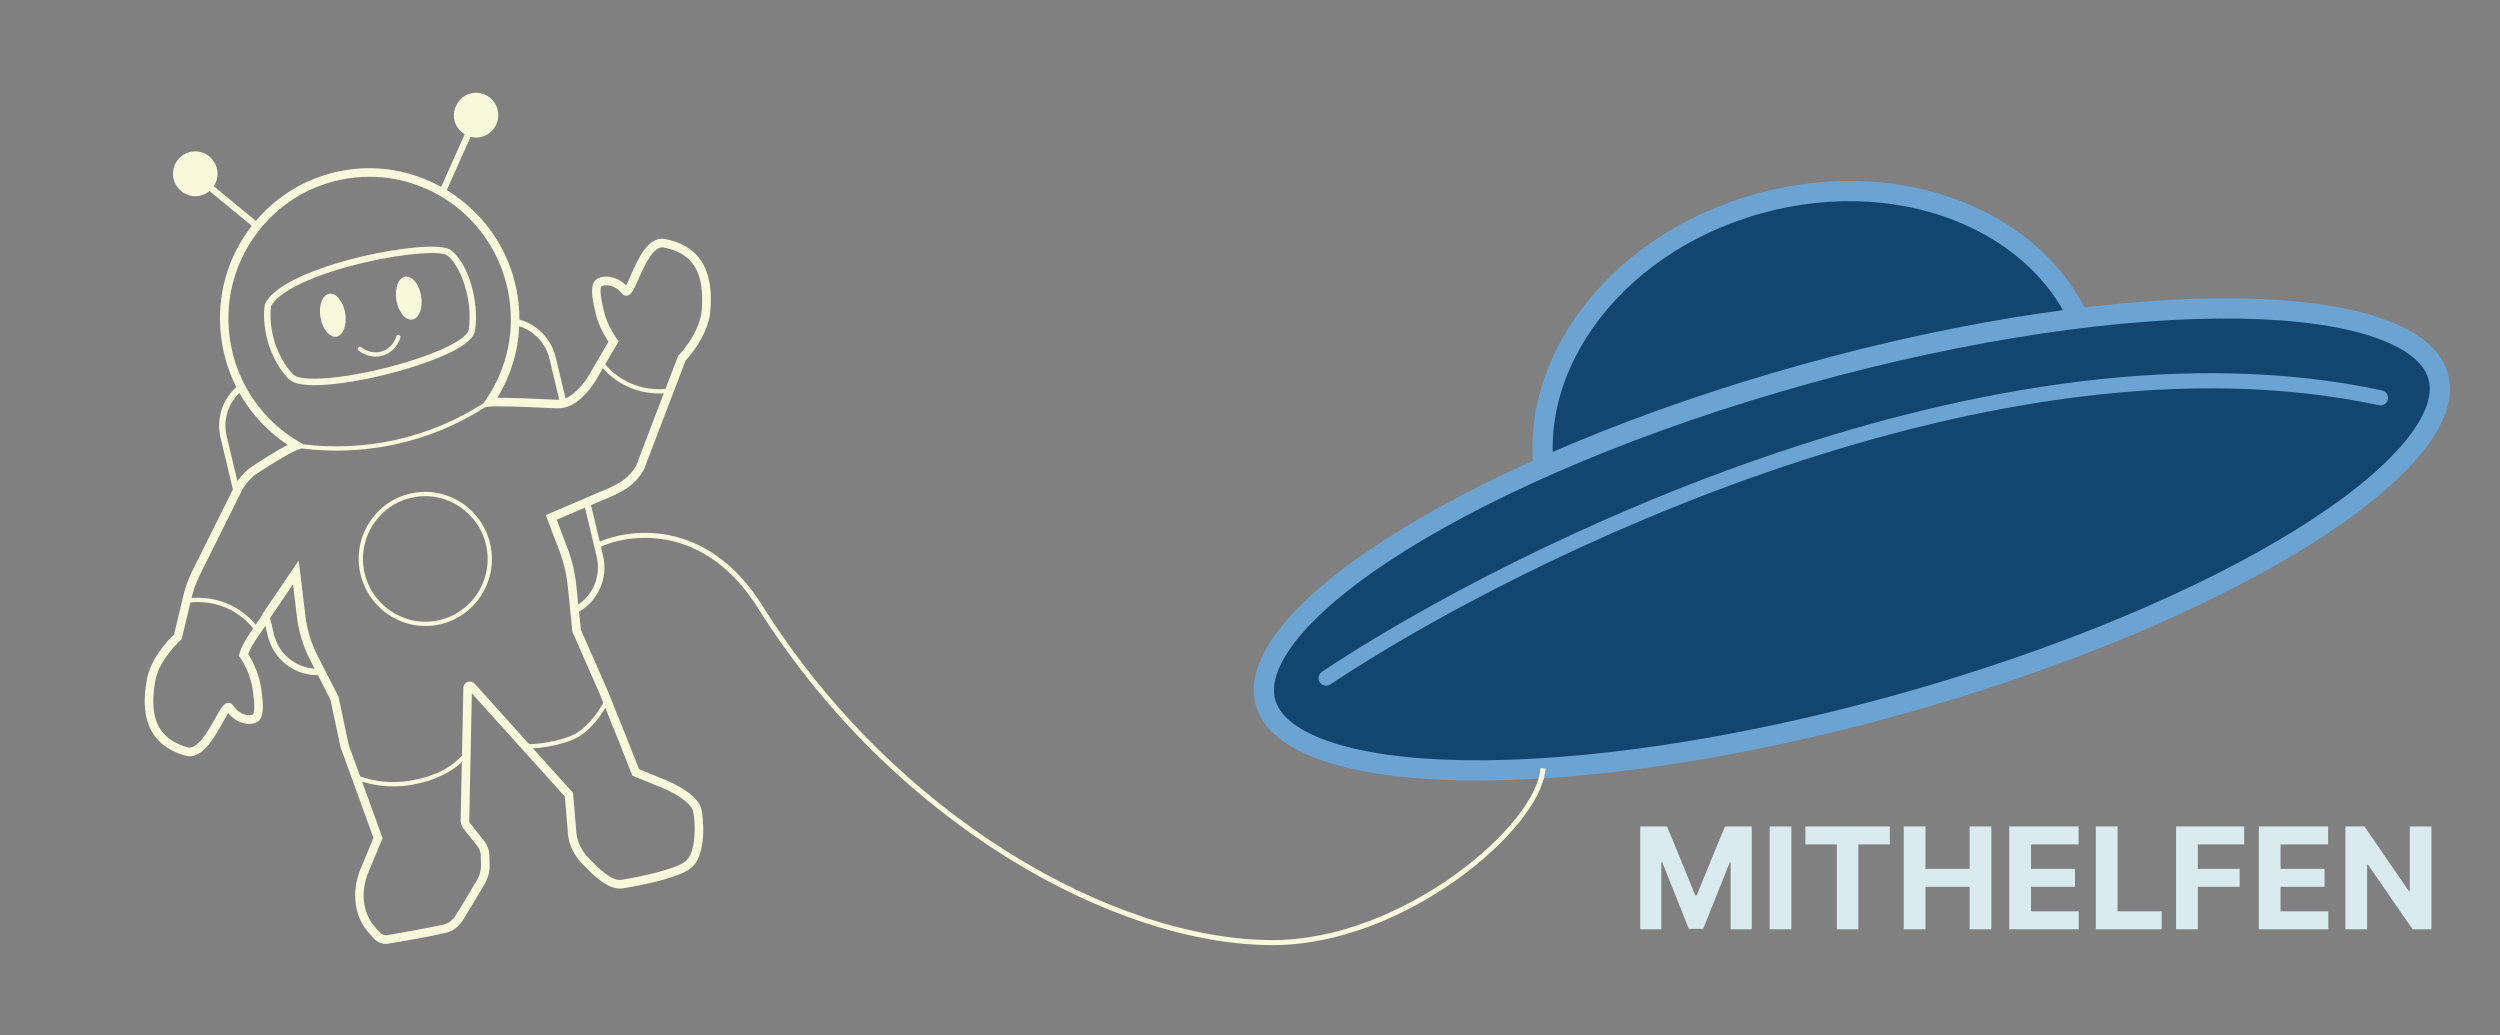
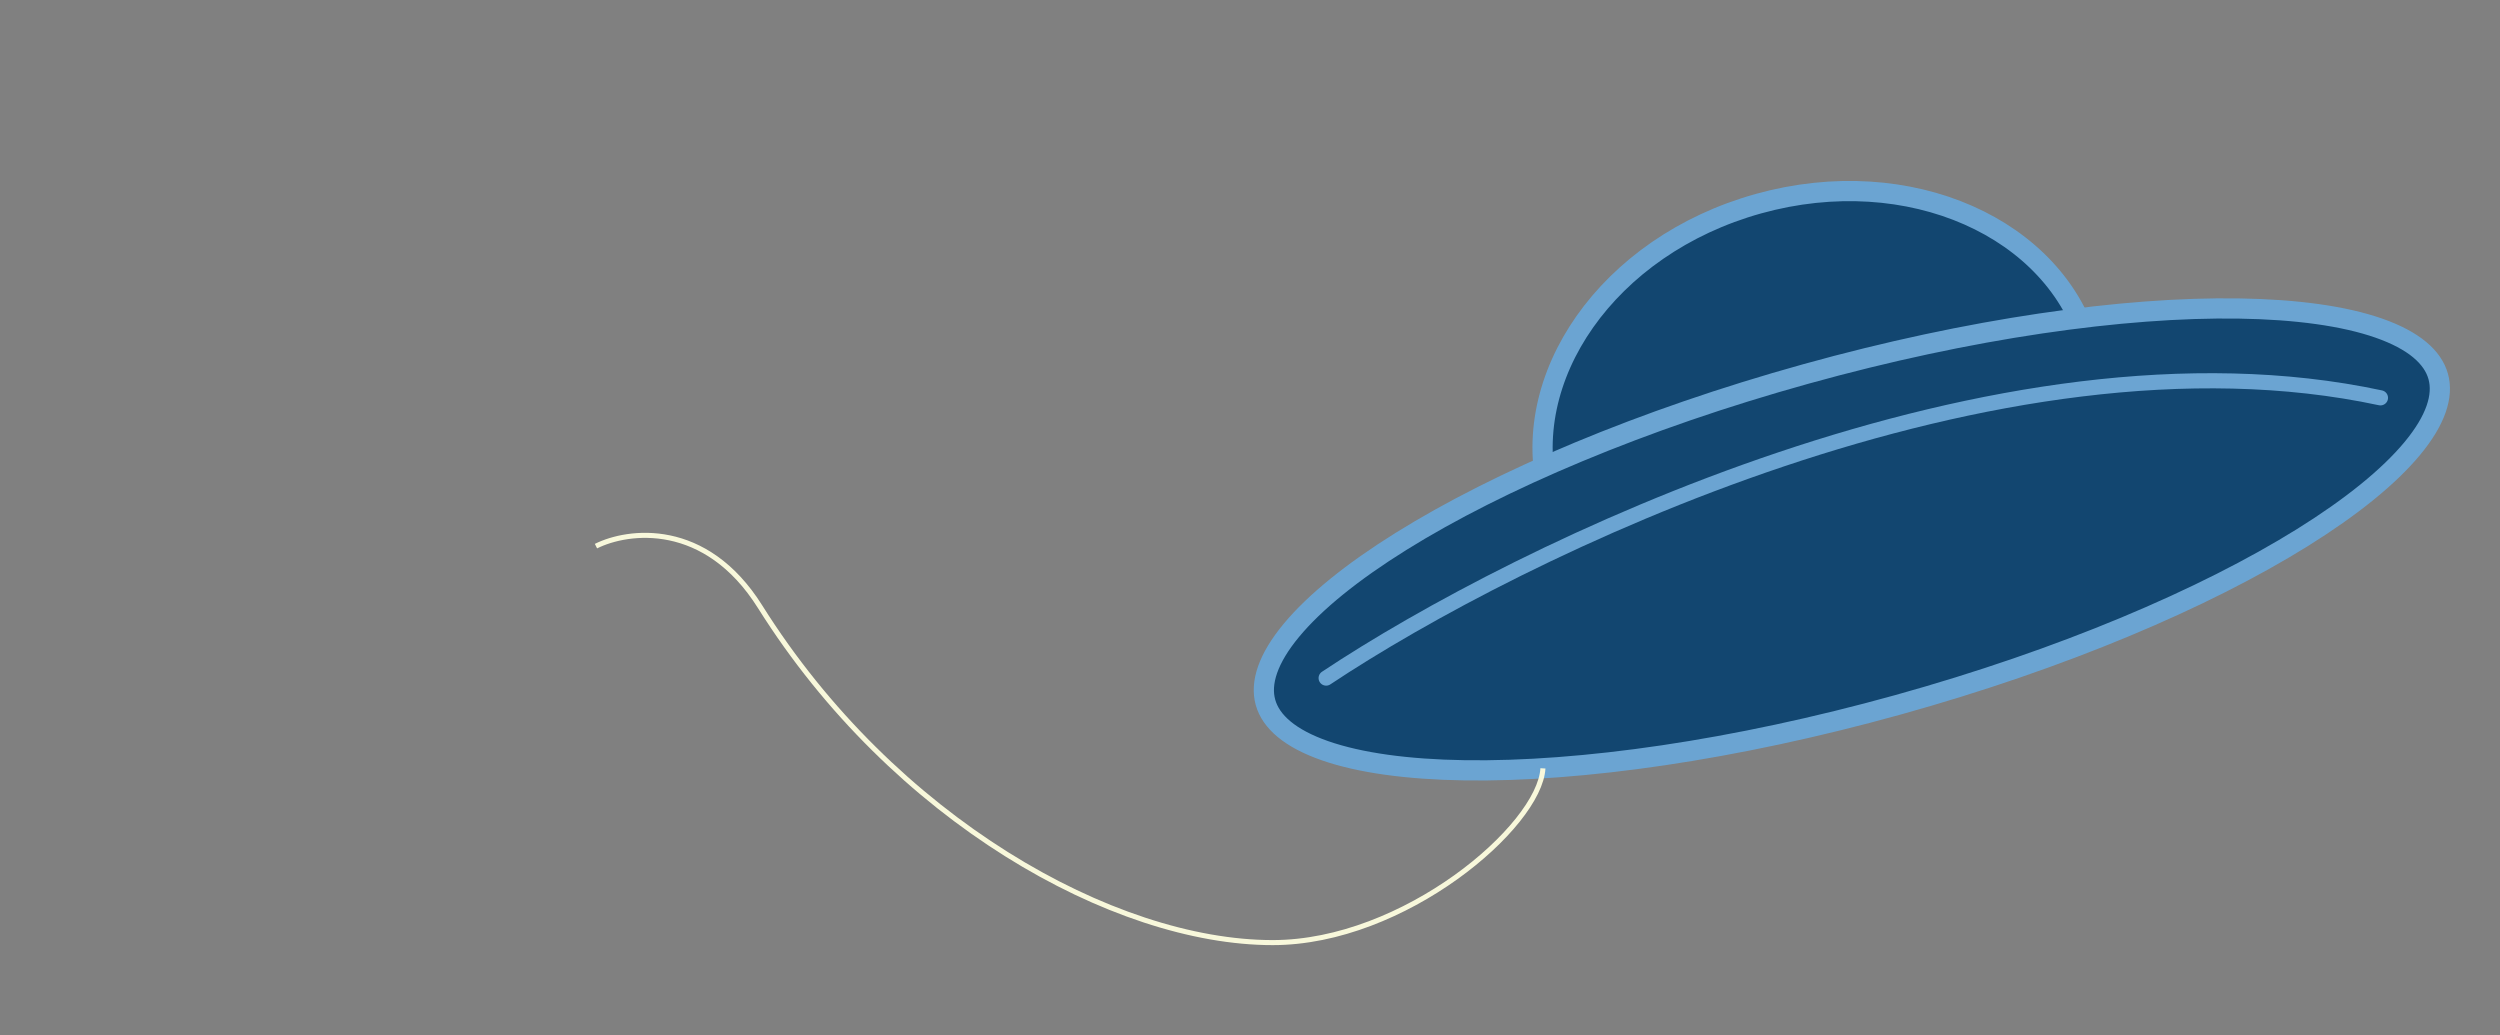
<svg xmlns="http://www.w3.org/2000/svg" width="495" height="205" viewBox="0 0 495 205" fill="none">
  <rect x="0" y="0" width="495" height="205" fill="#808080" stroke="none" />
-   <path d="M324.77 163.636H330.08L335.688 177.318H335.926L341.534 163.636H346.844V184H342.668V170.746H342.499L337.229 183.901H334.385L329.115 170.696H328.946V184H324.77V163.636ZM354.696 163.636V184H350.391V163.636H354.696ZM357.463 167.186V163.636H374.188V167.186H367.953V184H363.697V167.186H357.463ZM376.942 184V163.636H381.247V172.038H389.987V163.636H394.283V184H389.987V175.588H381.247V184H376.942ZM397.832 184V163.636H411.554V167.186H402.138V172.038H410.848V175.588H402.138V180.45H411.594V184H397.832ZM414.977 184V163.636H419.282V180.45H428.012V184H414.977ZM430.864 184V163.636H444.347V167.186H435.169V172.038H443.452V175.588H435.169V184H430.864ZM447.243 184V163.636H460.964V167.186H451.548V172.038H460.258V175.588H451.548V180.45H461.004V184H447.243ZM481.42 163.636V184H477.701L468.842 171.183H468.692V184H464.387V163.636H468.165L476.955 176.443H477.134V163.636H481.42Z" fill="#DAEBEF" />
  <g clip-path="url(#clip0_889_392)">
    <path d="M75.187 70.55C75.433 70.509 75.685 70.445 75.941 70.359C78.446 69.522 79.195 67.115 79.275 66.847C79.34 66.62 79.21 66.382 78.985 66.32C78.759 66.254 78.523 66.384 78.462 66.61C78.397 66.837 77.771 68.848 75.677 69.552C73.417 70.309 71.595 68.806 71.52 68.745C71.341 68.593 71.074 68.616 70.924 68.797C70.774 68.977 70.797 69.246 70.977 69.397C71.061 69.465 72.848 70.94 75.191 70.549L75.187 70.55Z" fill="#F8F8DB" />
    <path d="M66.605 66.659C67.959 66.433 68.74 64.348 68.349 62.002C67.957 59.656 66.543 57.937 65.189 58.162C63.834 58.388 63.054 60.473 63.445 62.819C63.836 65.166 65.251 66.885 66.605 66.659Z" fill="#F8F8DB" />
    <path d="M81.645 63.274C82.999 63.048 83.78 60.964 83.389 58.617C82.997 56.27 81.582 54.552 80.229 54.777C78.875 55.003 78.094 57.087 78.485 59.434C78.876 61.781 80.292 63.499 81.645 63.274Z" fill="#F8F8DB" />
    <path d="M69.685 75.553C74.133 74.811 78.965 73.586 82.861 72.292C87.755 70.668 93.673 68.16 94.066 65.444C94.916 59.6 92.701 52.183 89.332 49.563C87.448 48.1 79.123 49.047 71.871 50.737C67.953 51.649 54.981 55.027 52.486 60.146L52.445 60.231L52.43 60.324C52.178 61.879 52.184 64.745 53.036 67.668C53.083 67.846 54.215 72.084 57.179 75.061C58.763 76.656 63.904 76.512 69.688 75.548L69.685 75.553ZM53.67 60.628C55.253 57.584 62.313 54.28 72.16 51.981C80.536 50.027 87.402 49.678 88.556 50.575C91.263 52.678 93.659 59.403 92.811 65.255C92.635 66.465 89.823 68.629 82.461 71.075C72.044 74.537 59.965 76.062 58.077 74.159C55.364 71.43 54.277 67.383 54.263 67.329C53.285 63.96 53.59 61.229 53.674 60.627L53.67 60.628Z" fill="#F8F8DB" />
    <path d="M131.686 47.33C128.347 46.694 126.337 51.244 124.873 54.566C124.577 55.234 124.235 56.017 123.969 56.507C122.16 54.668 119.66 54.372 118.217 55.222C116.759 56.079 117.158 58.706 117.803 61.417C117.843 61.575 117.871 61.691 117.882 61.758C118.29 63.899 119.467 66.168 120.479 67.654L116.602 74.293C115.72 75.802 114.577 77.108 113.202 78.18C112.825 78.472 112.412 78.696 111.972 78.861L110.039 70.748C109.172 67.119 106.39 64.258 102.848 63.275C102.846 61.23 102.644 59.167 102.219 57.111C100.679 49.647 96.369 43.107 90.088 38.703C89.558 38.329 89.011 37.983 88.461 37.647L93.179 27.09C93.672 27.215 94.299 27.292 94.988 27.177C97.389 26.777 99.009 24.492 98.606 22.074C98.202 19.655 95.929 18.02 93.528 18.42C90.975 18.846 89.59 21.402 89.91 23.524C90.164 25.232 91.453 26.241 92.002 26.599L87.354 37.006C81.664 33.856 75.168 32.661 68.736 33.634C61.602 34.719 55.27 38.274 50.655 43.73L42.33 36.873C42.926 35.97 43.202 34.843 43.009 33.687C42.606 31.268 40.333 29.632 37.931 30.033C35.529 30.433 33.91 32.718 34.313 35.136C34.716 37.555 36.989 39.191 39.391 38.79C40.193 38.656 40.904 38.309 41.484 37.823L49.853 44.715C49.627 45.004 49.404 45.291 49.188 45.591C44.496 52.106 42.643 60.071 43.968 68.021C44.476 71.066 45.436 73.967 46.793 76.646C44.013 79.124 42.79 82.968 43.666 86.648L46.111 96.914L38.067 113.058C37.687 113.817 37.346 114.609 37.055 115.41C36.902 115.833 36.757 116.272 36.628 116.709C36.515 117.086 36.412 117.475 36.319 117.867L34.456 125.644C33.336 126.704 29.746 130.402 29.05 134.699C28.513 138.022 27.091 146.845 36.649 149.613C39.915 150.56 42.338 146.222 44.106 143.052C44.464 142.413 44.88 141.669 45.19 141.207C46.82 143.209 49.282 143.737 50.799 143.026C52.328 142.308 52.178 139.657 51.787 136.899C51.76 136.74 51.744 136.617 51.741 136.548C51.497 133.978 50.141 131.022 49.158 129.53C49.688 127.998 50.92 126.245 51.922 124.815C52.145 124.501 52.353 124.203 52.545 123.916L53.007 125.862C54.122 130.54 58.244 133.739 62.954 133.693L65.422 138.53L67.434 147.973L73.948 165.901L71.319 172.227C69.539 176.739 70.175 181.505 72.99 184.667L73.993 185.792C74.743 186.636 75.852 187.03 76.959 186.846L76.972 186.844C79.927 186.338 85.315 185.392 88.189 184.731C89.561 184.416 90.745 183.583 91.523 182.381C92.449 180.956 93.662 178.912 94.731 177.108C95.15 176.403 95.549 175.731 95.904 175.136C96.627 173.934 96.99 172.555 96.945 171.158L96.892 169.342C96.86 168.301 96.488 167.283 95.842 166.47L93.094 163.015C92.979 162.87 92.915 162.691 92.911 162.536L93.428 137.293C97.679 142.036 110.121 155.814 111.826 157.7L112.406 164.447C112.478 168.36 115.17 170.934 115.514 171.248C117.28 173.111 120.545 176.522 123.538 175.859C124.734 175.668 134.062 174.121 136.798 171.889C140.043 169.238 139.257 161.924 138.889 160.256C138.272 157.458 133.538 155.044 130.868 154.067L126.522 152.28L124.104 146.142L120.191 136.449L115.012 124.672L114.653 121.13C118.511 118.883 120.45 114.393 119.394 109.965L117.022 100.01L118.352 99.439L119.059 99.148C122.522 97.727 125.516 96.502 127.488 92.983L127.518 92.93L135.735 71.41C136.492 70.596 140.33 66.243 140.651 61.473C140.876 58.115 141.471 49.192 131.704 47.336L131.686 47.33ZM108.797 71.046L110.725 79.133C110.53 79.148 110.338 79.155 110.139 79.145C106.767 78.98 101.413 78.745 98.483 78.758C101.127 74.426 102.591 69.587 102.812 64.604C105.767 65.538 108.066 67.973 108.796 71.042L108.797 71.046ZM50.549 46.596C54.973 40.455 61.512 36.446 68.982 35.318C83.667 33.094 97.531 42.818 100.551 57.454C102.123 65.082 100.572 72.798 96.181 79.185L95.746 79.819C90.51 83.23 84.466 85.751 78.204 87.124C72.261 88.43 66.004 88.721 60.068 87.981L59.202 87.477C51.958 83.238 47.007 76.048 45.622 67.741C44.373 60.25 46.121 52.739 50.544 46.593L50.549 46.596ZM47.404 77.811C49.711 81.914 52.965 85.443 56.964 88.084C55.066 89.058 52.352 90.755 50.157 92.184C48.91 92.998 47.841 94.053 47.011 95.281L44.882 86.346C44.139 83.227 45.125 79.98 47.399 77.807L47.404 77.811ZM47.4 129.438L47.287 129.842L47.536 130.177C48.442 131.387 49.813 134.332 50.041 136.702C50.051 136.787 50.071 136.935 50.099 137.129C50.623 140.811 50.158 141.399 50.072 141.474C49.36 141.809 47.423 141.626 46.178 139.694C45.947 139.339 45.597 139.142 45.208 139.155C44.316 139.183 43.75 140.193 42.623 142.21C41.3 144.579 39.085 148.545 37.109 147.971C29.965 145.903 29.87 140.238 30.718 134.974C31.384 130.855 35.335 127.136 35.782 126.724L35.976 126.549L37.717 119.277C39.579 119.092 42.66 119.161 45.807 120.837C47.447 121.714 48.926 122.937 50.121 124.411C49.051 125.951 47.867 127.757 47.404 129.438L47.4 129.438ZM54.236 125.558L53.476 122.369C53.476 122.369 53.492 122.336 53.503 122.321L58.016 115.685L58.792 122.17C59.142 125.09 59.997 127.904 61.335 130.522L62.286 132.391C58.447 132.149 55.161 129.437 54.236 125.562L54.236 125.558ZM91.208 162.517C91.215 163.078 91.414 163.628 91.762 164.067L94.51 167.522C94.929 168.048 95.172 168.708 95.189 169.38L95.243 171.195C95.276 172.266 95.001 173.319 94.446 174.242C94.086 174.838 93.688 175.514 93.266 176.224C92.203 178.014 91 180.043 90.091 181.44C89.555 182.268 88.737 182.846 87.795 183.063C84.859 183.739 79.04 184.752 76.674 185.16C76.154 185.238 75.606 185.061 75.242 184.655L74.238 183.529C71.856 180.853 71.337 176.763 72.874 172.871L75.753 165.941L71.688 154.765C74.185 155.533 77.498 156.061 81.295 155.433L81.324 155.428C86.821 154.511 89.852 152.376 91.444 150.883L91.205 162.526L91.208 162.517ZM122.521 146.769L125.206 153.576L130.252 155.648C133.393 156.798 136.863 158.969 137.227 160.611C137.705 162.784 137.953 168.726 135.72 170.551C133.679 172.214 126.02 173.724 123.234 174.167L123.205 174.172L123.176 174.177C121.098 174.666 118.133 171.533 116.707 170.033L116.651 169.982C116.626 169.96 114.14 167.716 114.09 164.378L113.455 156.966L113.26 156.752C113.187 156.669 109.622 152.724 105.525 148.181C106.354 148.129 107.302 148.023 108.283 147.859C110.789 147.441 113.515 146.667 115.04 145.591C117.333 143.973 118.883 141.786 119.853 140.163L122.516 146.766L122.521 146.769ZM114.497 119.704L114.105 115.857C113.856 113.387 113.279 110.954 112.398 108.632L110.228 102.903L115.821 100.505L118.145 110.246C119.02 113.926 117.533 117.65 114.492 119.7L114.497 119.704ZM125.969 92.189C124.286 95.15 121.686 96.215 118.404 97.562L108.065 101.979L110.816 109.238C111.644 111.421 112.183 113.704 112.416 116.026L113.337 125.103L118.617 137.101L119.45 139.162C118.556 140.751 116.984 143.17 114.554 144.89C112.303 146.48 107.411 147.287 104.782 147.353C100.469 142.574 95.771 137.361 93.992 135.37C93.638 134.971 93.083 134.834 92.586 135.021C92.085 135.208 91.755 135.674 91.746 136.212L91.471 149.629C89.794 151.413 86.916 153.618 81.186 154.573L81.157 154.578C77.193 155.239 73.773 154.577 71.319 153.737L69.067 147.545L67.019 137.939L62.835 129.736C61.592 127.297 60.795 124.68 60.47 121.959L59.153 110.973L52.062 121.407L51.99 121.54C51.762 122.049 51.215 122.841 50.623 123.687C49.384 122.208 47.873 120.968 46.2 120.08C43.025 118.387 39.919 118.244 37.927 118.399L37.96 118.263C38.046 117.903 38.141 117.546 38.246 117.196C38.367 116.791 38.498 116.388 38.642 115.997C38.91 115.256 39.226 114.525 39.576 113.822L47.807 97.297C48.553 95.802 49.689 94.528 51.087 93.616C55.025 91.053 57.922 89.377 59.043 89.021L59.757 88.794C65.25 89.504 71.018 89.342 76.579 88.32C77.187 88.21 77.793 88.087 78.397 87.951C84.705 86.567 90.795 84.038 96.085 80.619L96.986 80.512C98.157 80.377 103.05 80.499 110.065 80.843C111.567 80.917 113.048 80.449 114.237 79.525C115.784 78.32 117.071 76.852 118.059 75.156L119.371 72.906C120.607 74.295 122.088 75.453 123.713 76.289C126.618 77.776 129.445 77.992 131.43 77.877L125.968 92.185L125.969 92.189ZM138.943 61.347C138.683 65.199 135.567 69.138 134.388 70.333L134.263 70.462L131.765 77.004C129.882 77.163 127.027 77.034 124.098 75.533C122.488 74.708 121.023 73.543 119.824 72.143L122.499 67.564L122.165 67.11C121.132 65.7 119.92 63.403 119.546 61.442C119.532 61.358 119.495 61.213 119.45 61.021C118.59 57.404 118.995 56.774 119.072 56.692C119.748 56.294 121.693 56.294 123.114 58.098C123.376 58.43 123.746 58.593 124.132 58.542C125.025 58.436 125.491 57.368 126.422 55.255C127.519 52.772 129.355 48.618 131.376 48.999C138.678 50.388 139.299 56.017 138.946 61.342L138.943 61.347Z" fill="#F8F8DB" />
    <path d="M82.027 97.566C74.855 98.762 70 105.611 71.204 112.833C72.408 120.055 79.223 124.958 86.394 123.763C93.566 122.567 98.421 115.718 97.217 108.496C96.013 101.274 89.198 96.371 82.027 97.566ZM86.255 122.926C79.543 124.045 73.167 119.457 72.04 112.698C70.913 105.939 75.456 99.531 82.168 98.412C88.88 97.293 95.255 101.88 96.382 108.639C97.509 115.399 92.967 121.807 86.255 122.926Z" fill="#F8F8DB" />
  </g>
  <path d="M348.193 40.322C378.107 32.009 407.156 45.219 413.715 68.82C420.273 92.42 402.203 118.723 372.289 127.036C342.375 135.349 313.325 122.139 306.767 98.538C300.209 74.938 318.278 48.634 348.193 40.322Z" fill="#124670" stroke="#6BA4D2" stroke-width="4" />
  <path d="M357.563 74.044C390.025 65.023 420.416 60.746 443.279 61.084C454.725 61.254 464.167 62.579 471.008 64.969C477.916 67.384 481.701 70.704 482.767 74.54C483.833 78.377 482.304 83.174 477.632 88.806C473.005 94.384 465.6 100.39 455.883 106.44C436.471 118.526 408.231 130.541 375.769 139.561C343.307 148.582 312.917 152.859 290.053 152.521C278.608 152.352 269.166 151.026 262.325 148.636C255.416 146.222 251.632 142.901 250.565 139.065C249.499 135.228 251.028 130.431 255.701 124.799C260.328 119.222 267.732 113.215 277.45 107.165C296.861 95.08 325.101 83.064 357.563 74.044Z" fill="#124670" stroke="#6BA4D2" stroke-width="4" />
  <path d="M262.577 134.259C300.542 108.98 395.442 62.492 471.33 78.77" stroke="#6BA4D2" stroke-width="3" stroke-linecap="round" />
  <path d="M118 108.135C124.333 104.968 139.7 102.935 150.5 120.135C176.872 162.135 220.437 186.635 252 186.635C278 186.635 304.833 163.635 305.5 152.135" stroke="#F8F8DB" />
  <defs>
    <clipPath id="clip0_889_392">
-       <rect width="143.969" height="183.791" fill="white" transform="translate(0 23.677) rotate(-9.466)" />
-     </clipPath>
+       </clipPath>
  </defs>
</svg>